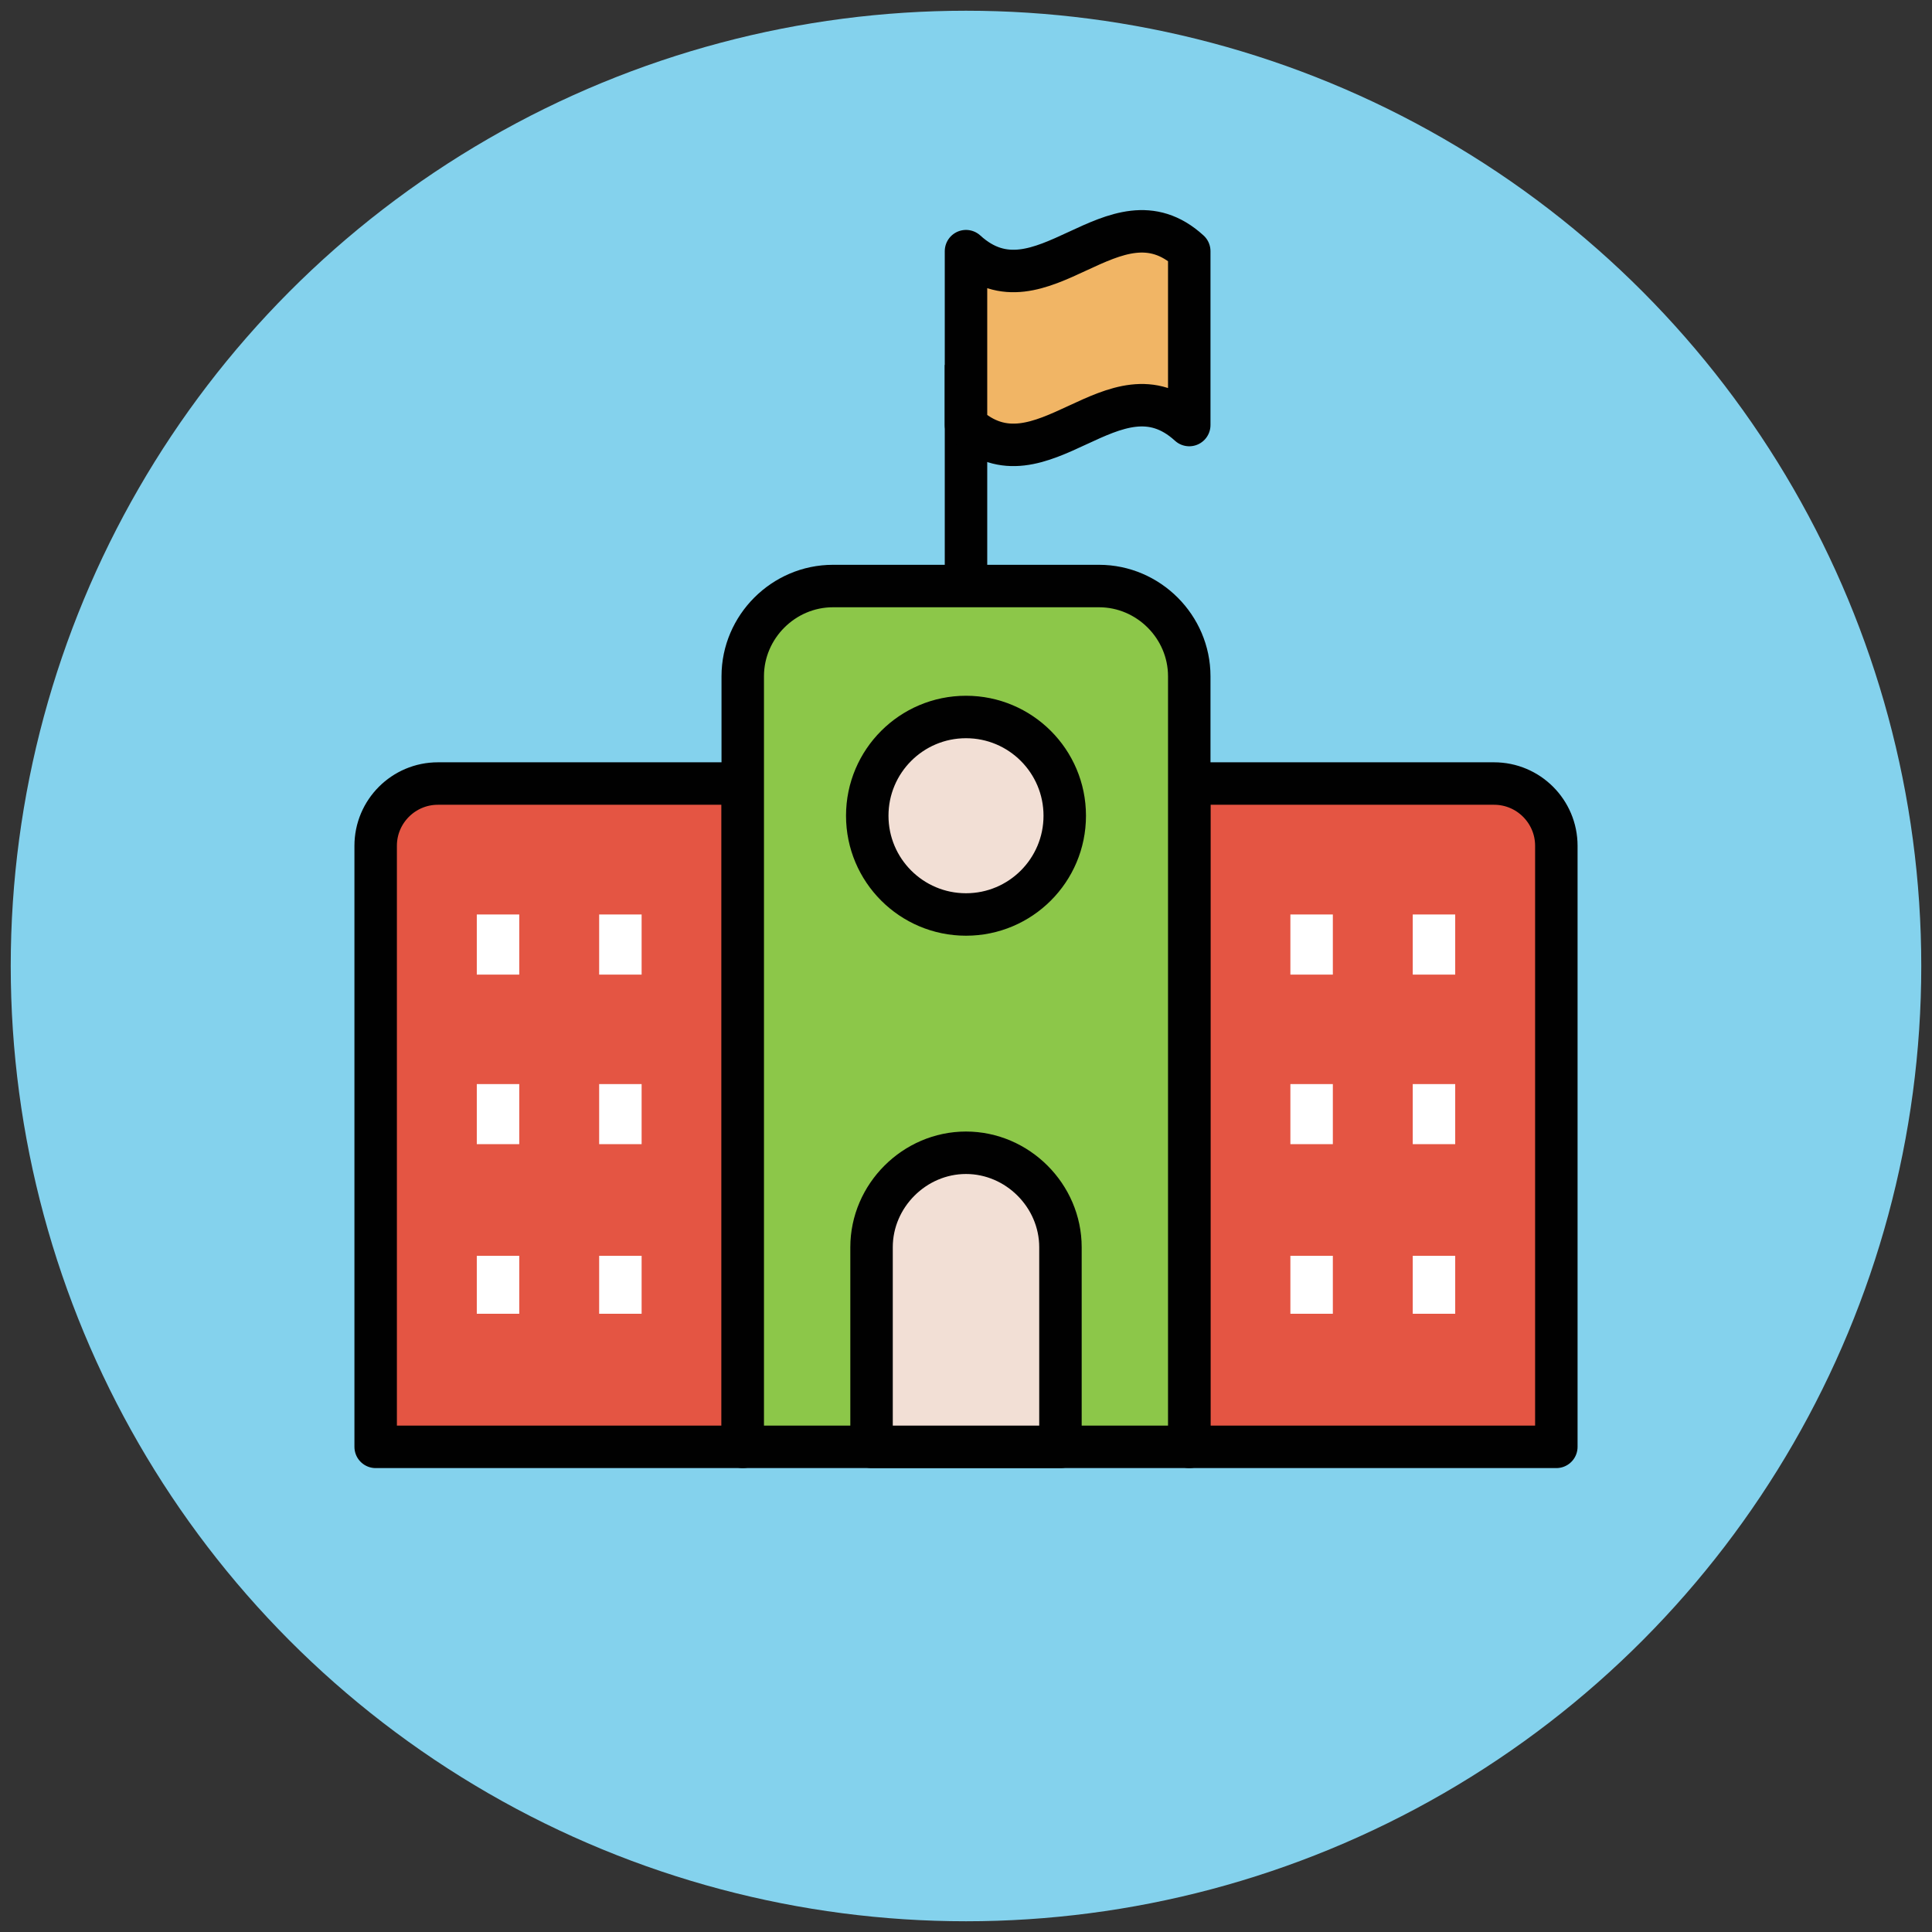
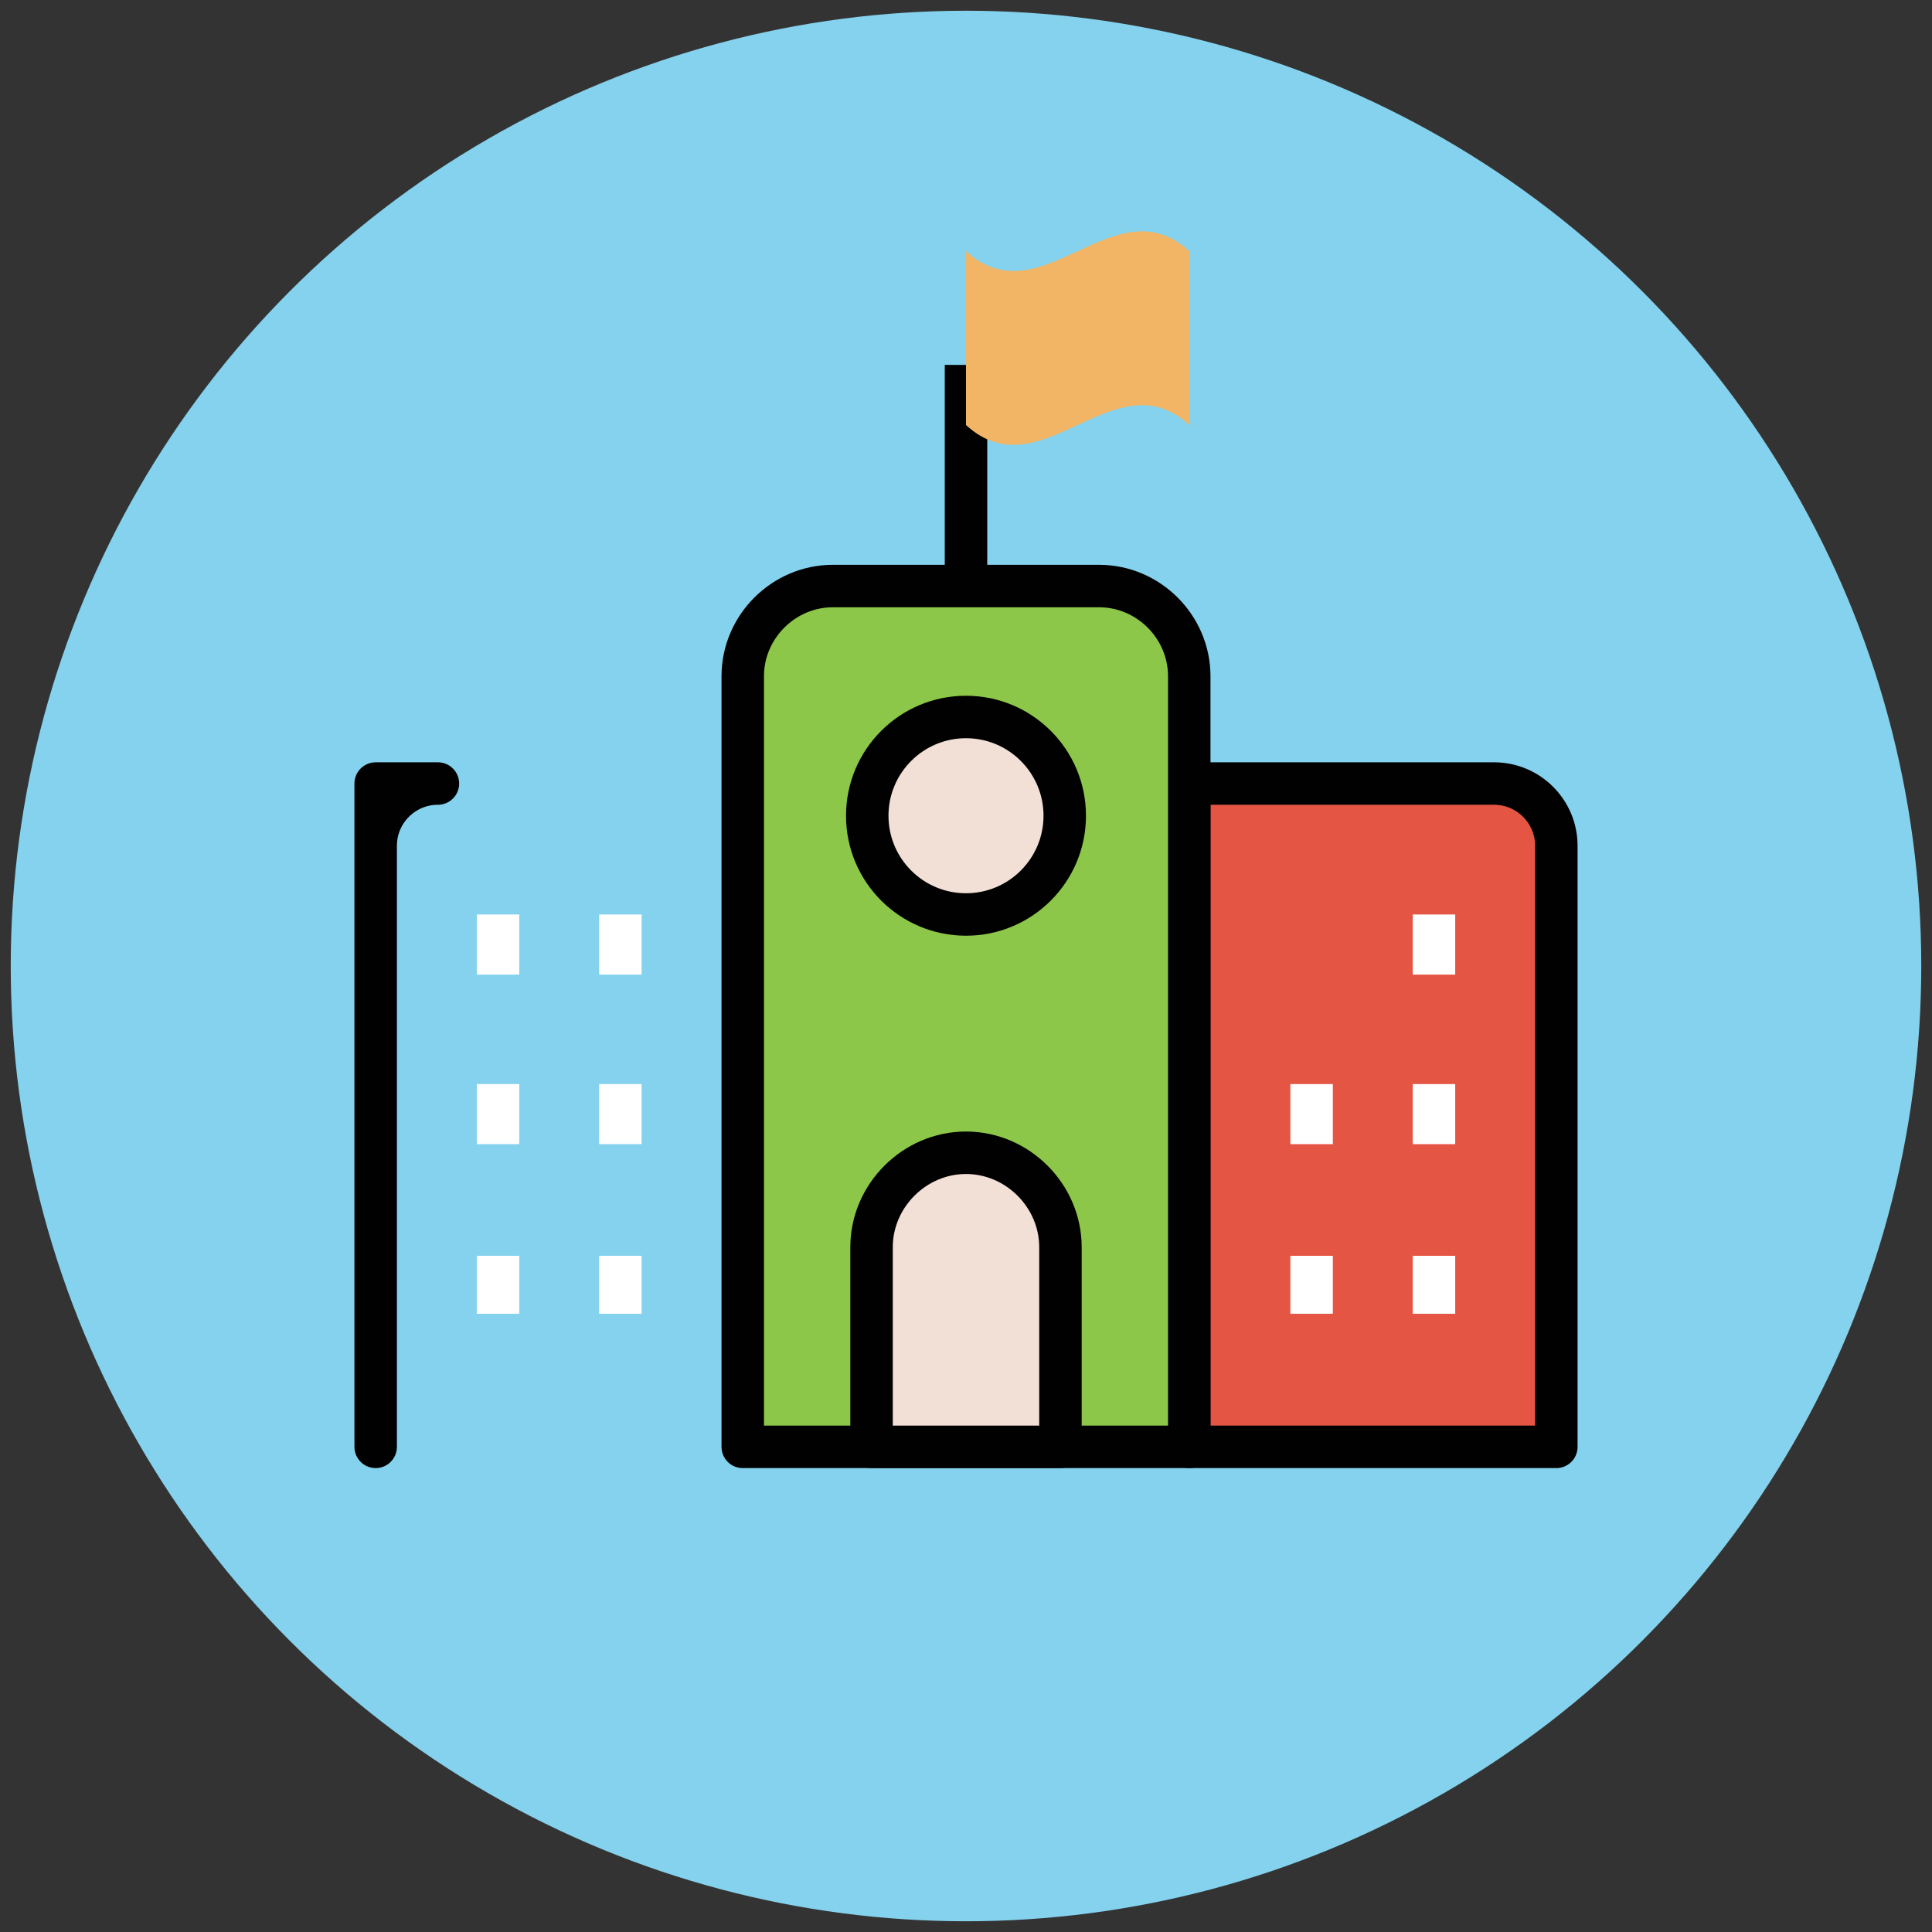
<svg xmlns="http://www.w3.org/2000/svg" version="1.1" id="Layer_1" x="0px" y="0px" viewBox="0 0 90 90" enable-background="new 0 0 90 90" xml:space="preserve">
  <rect x="0" y="0" width="90" height="90" fill="#333333" stroke="none" />
  <g>
    <circle fill="#84D2ED" cx="45" cy="45" r="44.5" />
-     <path fill="#E45543" stroke="#010101" stroke-width="1.978" stroke-linejoin="round" stroke-miterlimit="10" d="M20.4,36.5   c-1.6,0-2.9,1.3-2.9,2.9v28h17.1V36.5H20.4z" />
+     <path fill="#E45543" stroke="#010101" stroke-width="1.978" stroke-linejoin="round" stroke-miterlimit="10" d="M20.4,36.5   c-1.6,0-2.9,1.3-2.9,2.9v28V36.5H20.4z" />
    <path fill="#E45543" stroke="#010101" stroke-width="1.978" stroke-linejoin="round" stroke-miterlimit="10" d="M69.6,36.5H55.4   v30.9h17.1v-28C72.5,37.8,71.2,36.5,69.6,36.5z" />
    <path fill="#8CC749" stroke="#010101" stroke-width="1.978" stroke-linejoin="round" stroke-miterlimit="10" d="M51.2,27.3H38.8   c-2.3,0-4.2,1.9-4.2,4.2v5v30.9h20.8V36.5v-5C55.4,29.2,53.5,27.3,51.2,27.3z" />
    <circle fill="#F2DFD5" stroke="#010101" stroke-width="1.978" stroke-linejoin="round" stroke-miterlimit="10" cx="45" cy="38" r="4.6" />
    <path fill="#F2DFD5" stroke="#010101" stroke-width="1.978" stroke-linejoin="round" stroke-miterlimit="10" d="M49.4,67.4h-8.8   v-9.3c0-2.4,2-4.4,4.4-4.4l0,0c2.4,0,4.4,2,4.4,4.4V67.4z" />
    <g>
      <g>
-         <line fill="#89ADDB" stroke="#FFFFFF" stroke-width="1.978" stroke-linejoin="round" stroke-miterlimit="10" x1="61.1" y1="42.6" x2="61.1" y2="45.4" />
        <line fill="#89ADDB" stroke="#FFFFFF" stroke-width="1.978" stroke-linejoin="round" stroke-miterlimit="10" x1="66.8" y1="42.6" x2="66.8" y2="45.4" />
      </g>
      <g>
        <line fill="#89ADDB" stroke="#FFFFFF" stroke-width="1.978" stroke-linejoin="round" stroke-miterlimit="10" x1="61.1" y1="50.5" x2="61.1" y2="53.3" />
        <line fill="#89ADDB" stroke="#FFFFFF" stroke-width="1.978" stroke-linejoin="round" stroke-miterlimit="10" x1="66.8" y1="50.5" x2="66.8" y2="53.3" />
      </g>
      <g>
        <line fill="#89ADDB" stroke="#FFFFFF" stroke-width="1.978" stroke-linejoin="round" stroke-miterlimit="10" x1="61.1" y1="58.5" x2="61.1" y2="61.2" />
        <line fill="#89ADDB" stroke="#FFFFFF" stroke-width="1.978" stroke-linejoin="round" stroke-miterlimit="10" x1="66.8" y1="58.5" x2="66.8" y2="61.2" />
      </g>
    </g>
    <g>
      <g>
        <line fill="#89ADDB" stroke="#FFFFFF" stroke-width="1.978" stroke-linejoin="round" stroke-miterlimit="10" x1="23.2" y1="42.6" x2="23.2" y2="45.4" />
        <line fill="#89ADDB" stroke="#FFFFFF" stroke-width="1.978" stroke-linejoin="round" stroke-miterlimit="10" x1="28.9" y1="42.6" x2="28.9" y2="45.4" />
      </g>
      <g>
        <line fill="#89ADDB" stroke="#FFFFFF" stroke-width="1.978" stroke-linejoin="round" stroke-miterlimit="10" x1="23.2" y1="50.5" x2="23.2" y2="53.3" />
        <line fill="#89ADDB" stroke="#FFFFFF" stroke-width="1.978" stroke-linejoin="round" stroke-miterlimit="10" x1="28.9" y1="50.5" x2="28.9" y2="53.3" />
      </g>
      <g>
        <line fill="#89ADDB" stroke="#FFFFFF" stroke-width="1.978" stroke-linejoin="round" stroke-miterlimit="10" x1="23.2" y1="58.5" x2="23.2" y2="61.2" />
        <line fill="#89ADDB" stroke="#FFFFFF" stroke-width="1.978" stroke-linejoin="round" stroke-miterlimit="10" x1="28.9" y1="58.5" x2="28.9" y2="61.2" />
      </g>
    </g>
    <line fill="#89ADDB" stroke="#010101" stroke-width="1.978" stroke-linejoin="round" stroke-miterlimit="10" x1="45" y1="27.3" x2="45" y2="17" />
    <g>
      <path fill="#F1B565" d="M55.4,19.8c-3.5-3.2-6.9,3.2-10.4,0c0-2.7,0-5.4,0-8.1c3.5,3.2,6.9-3.2,10.4,0    C55.4,14.4,55.4,17.1,55.4,19.8z" />
-       <path fill="#F1B565" stroke="#010101" stroke-width="1.978" stroke-linejoin="round" stroke-miterlimit="10" d="M55.4,19.8    c-3.5-3.2-6.9,3.2-10.4,0c0-2.7,0-5.4,0-8.1c3.5,3.2,6.9-3.2,10.4,0C55.4,14.4,55.4,17.1,55.4,19.8z" />
    </g>
  </g>
</svg>